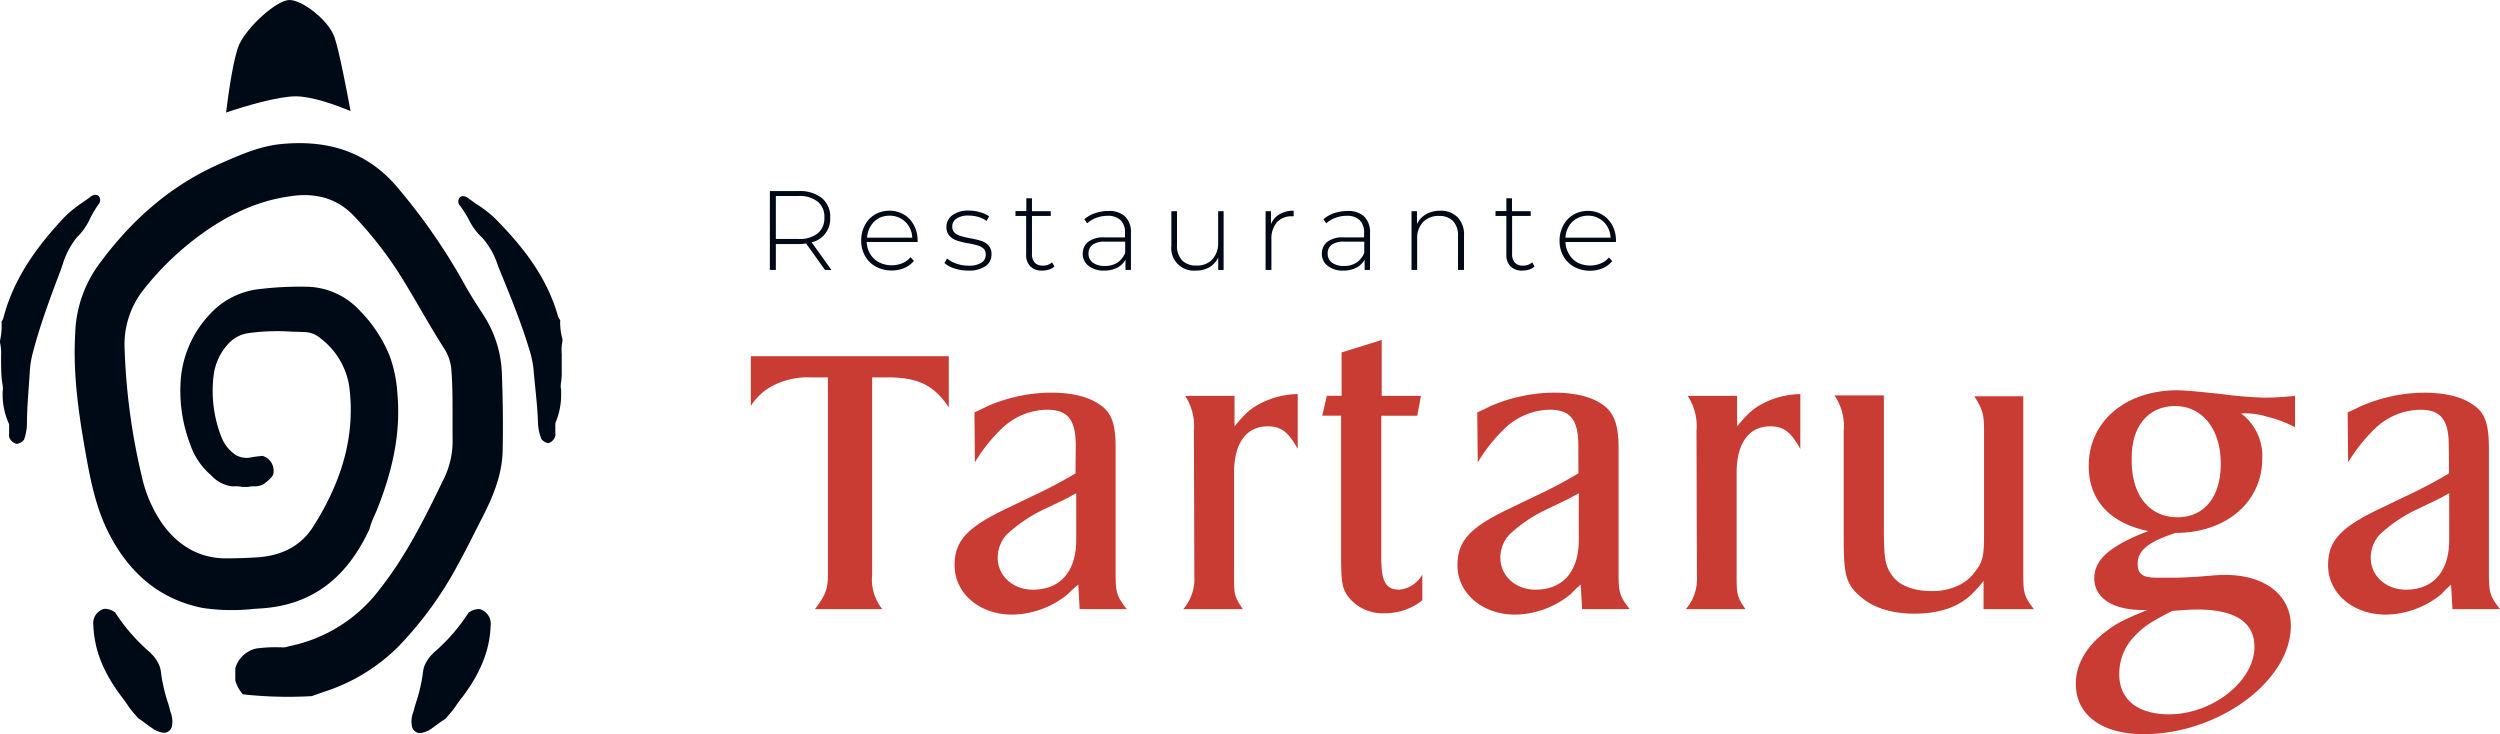
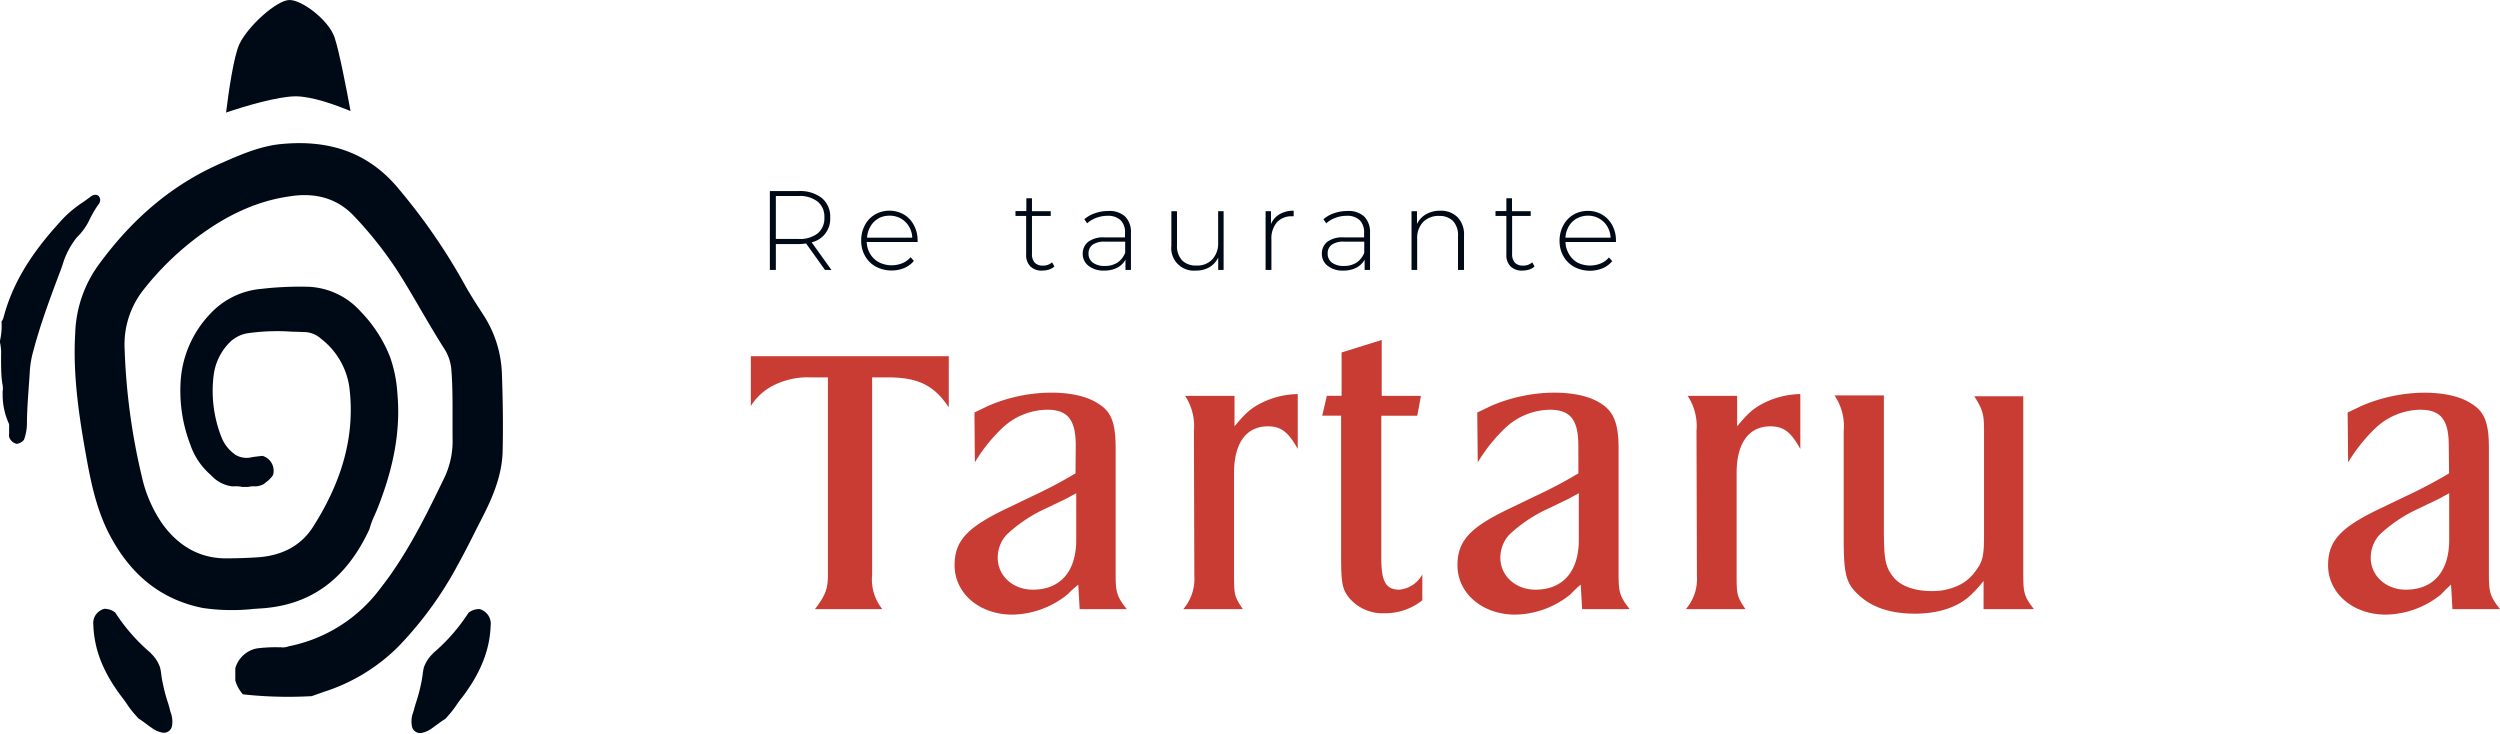
<svg xmlns="http://www.w3.org/2000/svg" viewBox="0 0 416.8 122.4">
  <defs>
    <style>.cls-1{fill:#c83c33;}.cls-2{fill:#000916;}</style>
  </defs>
  <title>tartaruga</title>
  <g id="Capa_2" data-name="Capa 2">
    <g id="Capa_1-2" data-name="Capa 1">
      <path class="cls-1" d="M125.18,59.38h33v8.54c-2.39-3.62-5.08-5-10.08-5h-2.7V95.85a7.9,7.9,0,0,0,1.7,5.7H135.87c1.7-2.24,2.16-3.31,2.16-5.7V62.92h-2.77a12.64,12.64,0,0,0-6.24,1.3,9.46,9.46,0,0,0-3.84,3.47Z" />
      <path class="cls-1" d="M179.35,74.31c0-4.31-1.31-6-4.77-6A11.06,11.06,0,0,0,167,71.46a27.15,27.15,0,0,0-4.47,5.62l-.07-8.32c1-.46,1.77-.84,2.23-1.07a27,27,0,0,1,10.46-2.23c3.39,0,6.16.61,8.08,1.92,2.08,1.31,2.77,3.23,2.77,7.31V95.85c0,2.93.23,3.62,1.85,5.7H180l-.23-4.08A19,19,0,0,0,178,99.08a15,15,0,0,1-9.23,3.39c-5.47,0-9.62-3.54-9.62-8.23,0-4.08,2.08-6.31,8.69-9.47l4.16-2a78.61,78.61,0,0,0,7.31-3.85Zm.08,7.92-1.7.92-3.54,1.7a24,24,0,0,0-6.38,4.31A5.65,5.65,0,0,0,166.34,93c0,3,2.54,5.31,5.85,5.31,4.62,0,7.24-3.07,7.24-8.31Z" />
      <path class="cls-1" d="M197.28,101.55A7.75,7.75,0,0,0,199.12,96l-.07-24.16A9.15,9.15,0,0,0,197.58,66h8.24v5.08c1.84-2.23,2.77-3.07,4.69-4a14,14,0,0,1,5.85-1.38v9.15c-1.62-2.92-2.85-3.77-5-3.77-3.62,0-5.62,2.85-5.62,7.78V96c0,3.16.08,3.47,1.46,5.55Z" />
      <path class="cls-1" d="M220.44,69.3l.77-3.31h2.46V58.76l6.69-2.08V66h6.54l-.61,3.31h-6V93c0,3.85.69,5.31,3,5.31a4.88,4.88,0,0,0,3.84-2.54v4.31a9.9,9.9,0,0,1-6.31,2.16,7.28,7.28,0,0,1-6-2.7c-1.08-1.46-1.23-2.46-1.23-7.07V69.3Z" />
      <path class="cls-1" d="M263.14,74.31c0-4.31-1.31-6-4.77-6a11.1,11.1,0,0,0-7.54,3.16,27.19,27.19,0,0,0-4.46,5.62l-.08-8.32c1-.46,1.77-.84,2.23-1.07A27.09,27.09,0,0,1,259,65.46c3.38,0,6.15.61,8.08,1.92s2.77,3.23,2.77,7.31V95.85c0,2.93.23,3.62,1.84,5.7h-7.92l-.23-4.08a19.43,19.43,0,0,0-1.7,1.61,15,15,0,0,1-9.23,3.39c-5.46,0-9.62-3.54-9.62-8.23,0-4.08,2.08-6.31,8.7-9.47l4.15-2a78.61,78.61,0,0,0,7.31-3.85Zm.08,7.92-1.69.92L258,84.85a23.93,23.93,0,0,0-6.39,4.31A5.69,5.69,0,0,0,250.14,93c0,3,2.54,5.31,5.84,5.31,4.62,0,7.24-3.07,7.24-8.31Z" />
      <path class="cls-1" d="M281.07,101.55A7.71,7.71,0,0,0,282.91,96l-.07-24.16A9.15,9.15,0,0,0,281.37,66h8.24v5.08c1.85-2.23,2.77-3.07,4.69-4a14,14,0,0,1,5.85-1.38v9.15c-1.62-2.92-2.85-3.77-5-3.77-3.62,0-5.62,2.85-5.62,7.78V96c0,3.16.08,3.47,1.46,5.55Z" />
      <path class="cls-1" d="M314.08,65.92V88.16c0,5.07.23,6.38,1.61,8.08,1.16,1.46,3.54,2.3,6.24,2.3a10.23,10.23,0,0,0,4.38-.84,7.2,7.2,0,0,0,2.85-2.23c1.46-1.85,1.62-2.7,1.62-6.62V71.92c0-2.77-.16-3.54-1.62-5.85h8.16V96c0,2.93.23,3.54,1.77,5.55H330.7v-4.7a19,19,0,0,1-1.85,2.08c-2.15,2.23-5.54,3.38-9.62,3.38s-7.15-1.07-9.31-3.07-2.54-3.39-2.54-9.7V71.92a9.13,9.13,0,0,0-1.54-6Z" />
-       <path class="cls-1" d="M357.24,101.7c-5,0-8.08-2-8.08-5.31,0-3.16,2.77-5.46,9-7.85-6.39-1.31-9.93-5.15-9.93-10.85,0-7.39,6.08-12.62,14.77-12.62,1.54,0,4.31.31,7.31.62a70.47,70.47,0,0,0,7.24.61,47.29,47.29,0,0,0,5.08-.31v5.24a20.29,20.29,0,0,0-4.7-1.77,12.74,12.74,0,0,0-4.31-.54,8.83,8.83,0,0,1,3.54,7.54c0,7.23-6,12.39-14.46,12.39-4.7,1.54-6.31,3-6.31,5.15,0,1.7.84,2.31,3.15,2.31h3.39c.61,0,1.77-.07,3.38-.15,2-.16,3.47-.31,4.7-.31,6.61,0,10.92,3.39,10.92,8.47,0,9.23-12.08,18.08-24.54,18.08-7,0-11.31-3.23-11.31-8.39,0-3.15,1.69-6.15,4.77-8.54,1.92-1.54,3.38-2.23,7.15-3.77Zm4.93.15c-3.47,1.77-4.7,2.54-6.16,4.08a9,9,0,0,0-2.69,6.47c0,4.23,3.08,6.69,8.31,6.69,7.23,0,14.23-5.54,14.23-11.23,0-4.16-3.23-6.24-9.61-6.24C365.25,101.62,364.25,101.7,362.17,101.85Zm-6.77-25c0,5.85,3.07,9.39,7.61,9.39s7.24-3.46,7.24-8.92c0-5.78-3.08-9.62-7.62-9.62-4.39,0-7.23,3.31-7.23,8.54Z" />
      <path class="cls-1" d="M408.26,74.31c0-4.31-1.31-6-4.77-6a11.1,11.1,0,0,0-7.55,3.16,27.53,27.53,0,0,0-4.46,5.62l-.08-8.32c1-.46,1.77-.84,2.24-1.07a27,27,0,0,1,10.46-2.23c3.39,0,6.16.61,8.08,1.92,2.08,1.31,2.77,3.23,2.77,7.31V95.85c0,2.93.23,3.62,1.85,5.7h-7.93l-.23-4.08A19,19,0,0,0,407,99.08a15,15,0,0,1-9.24,3.39c-5.46,0-9.62-3.54-9.62-8.23,0-4.08,2.08-6.31,8.7-9.47l4.16-2a79.9,79.9,0,0,0,7.31-3.85Zm.07,7.92-1.69.92-3.54,1.7a24.1,24.1,0,0,0-6.39,4.31A5.69,5.69,0,0,0,395.25,93c0,3,2.54,5.31,5.85,5.31,4.62,0,7.23-3.07,7.23-8.31Z" />
      <path class="cls-2" d="M16.39,34.11a1.07,1.07,0,0,0,.09-1.4c-.34-.34-.87-.31-1.39.09s-.92.68-1.39,1a19,19,0,0,0-3.08,2.53C6.7,40.56,2.45,45.84.6,52.89a1.81,1.81,0,0,1-.35.71A10.63,10.63,0,0,1,0,56.78l0,.33a8.24,8.24,0,0,1,.18,2.22v.31c0,.92,0,2.14.09,3.35l.11.94a3.14,3.14,0,0,1,.06,1.34,2.07,2.07,0,0,0,0,.32l0,.1v.1a11.64,11.64,0,0,0,1,4.75l.08.19v.21a3.23,3.23,0,0,1,0,.44l0,.08v.13c0,.24,0,.48,0,.72a2.54,2.54,0,0,0,0,.52A1.7,1.7,0,0,0,2.81,74,1.91,1.91,0,0,0,4,73.32a8.18,8.18,0,0,0,.49-2.52c0-2.1.16-4.21.3-6.25.07-.94.14-1.88.19-2.83a16.45,16.45,0,0,1,.6-3.3C6.75,54,8.37,49.67,9.94,45.5l.18-.47c.1-.29.21-.58.31-.88a13.28,13.28,0,0,1,2.4-4.6l.11-.1a10.23,10.23,0,0,0,2.07-3A19.25,19.25,0,0,1,16.39,34.11Z" />
-       <path class="cls-2" d="M93.4,53.36a1.66,1.66,0,0,1-.38-.69c-2-7-6.44-12.14-10.47-16.24A19.23,19.23,0,0,0,79.39,34L78,33a1.38,1.38,0,0,0-.8-.3.79.79,0,0,0-.59.26,1.06,1.06,0,0,0,.13,1.39,19.38,19.38,0,0,1,1.44,2.29,10,10,0,0,0,2.16,2.94l.1.1A12.93,12.93,0,0,1,83,44.24l.34.87.2.48c1.68,4.12,3.42,8.37,4.73,12.76a17.36,17.36,0,0,1,.69,3.28c.07.94.17,1.89.26,2.83.21,2,.42,4.13.48,6.23a8.31,8.31,0,0,0,.56,2.5,1.73,1.73,0,0,0,1.19.69,1.71,1.71,0,0,0,1.14-1.25,2.54,2.54,0,0,0,0-.52,5.77,5.77,0,0,1,0-.72l0-.17a2.91,2.91,0,0,1,0-.49v-.2l.08-.2a11.78,11.78,0,0,0,.88-4.77v-.21a1.44,1.44,0,0,0,0-.32,3.52,3.52,0,0,1,0-1.33l.1-1c0-1.16,0-2.38,0-3.31v-.32a8.06,8.06,0,0,1,.12-2.21l0-.33A10.24,10.24,0,0,1,93.4,53.36Z" />
      <path class="cls-2" d="M80.51,52.38c-1.15-1.77-2.3-3.56-3.31-5.42A100,100,0,0,0,66.63,31.68c-4.86-6-11.32-8.47-19.7-7.67-3.55.33-6.9,1.8-10.13,3.23-8,3.51-14.7,9.1-20.5,17.1a20.51,20.51,0,0,0-3.76,11.22c-.43,7.12.72,14.32,1.83,20.5.78,4.35,1.72,8.93,3.89,13.08C21.86,96,27,100,33.8,101.36a33.24,33.24,0,0,0,8.46.16l1.18-.08c8.32-.51,14.26-4.83,18.15-13.21a13.49,13.49,0,0,1,.87-2.34l.39-.9c2.87-7.17,3.95-13.34,3.4-19.42A22.14,22.14,0,0,0,65,59.44a22.9,22.9,0,0,0-4.9-7.53A12.35,12.35,0,0,0,51,47.8h-.07a55.78,55.78,0,0,0-7.43.37A13.12,13.12,0,0,0,35,52.37,17.9,17.9,0,0,0,30.16,63a25,25,0,0,0,1.56,11.1,11.64,11.64,0,0,0,3.32,5l.11.09a5.76,5.76,0,0,0,3.5,1.89c.09,0,.25,0,.4,0a4.89,4.89,0,0,1,1.33.1c.32,0,.64,0,1,0a3.77,3.77,0,0,1,1.06-.1h.24A3.08,3.08,0,0,0,44,80.69a5.84,5.84,0,0,1,.48-.39,3.17,3.17,0,0,0,.35-.29c.57-.56.76-.81.77-1.23A2.57,2.57,0,0,0,43.75,76l-1.28.15-.45.07a3.67,3.67,0,0,1-2.68-.34A6.46,6.46,0,0,1,37,73.08a21,21,0,0,1-1.37-10.59A9.41,9.41,0,0,1,38,57.39a5.58,5.58,0,0,1,3.33-1.84,35.18,35.18,0,0,1,7.37-.25c.71,0,1.42.05,2.14.06a4.26,4.26,0,0,1,2.66,1.1,12.39,12.39,0,0,1,4.73,8c1,7.82-1,15.49-6.08,23.44-1.93,3-5,4.69-9,5-1.72.12-3.51.18-5.46.19h0c-4.35,0-7.94-2-10.68-5.84a22.5,22.5,0,0,1-3.41-8,106.56,106.56,0,0,1-2.82-21,14.71,14.71,0,0,1,3.19-10,48.3,48.3,0,0,1,7.58-7.67c5.51-4.42,10.94-7,16.59-7.82C52.64,32,56.29,33.13,59,36a64.13,64.13,0,0,1,7.32,9.25c1.31,2.05,2.55,4.18,3.75,6.24s2.62,4.49,4,6.65a7.56,7.56,0,0,1,1.19,3.63c.18,2.35.19,4.71.19,7,0,1.4,0,2.81,0,4.21a14.22,14.22,0,0,1-1.41,6.76C71,86,67.82,92.53,63.28,98.27a25.1,25.1,0,0,1-15.14,9.48,2.66,2.66,0,0,1-1.26.17.5.5,0,0,0-.21,0,23.36,23.36,0,0,0-3.88.19,4.67,4.67,0,0,0-3.56,3.3c0,.56,0,1.12,0,1.68v.37a6,6,0,0,0,1.27,2.3,69.25,69.25,0,0,0,11.48.3l.53-.19,1.5-.53a30.78,30.78,0,0,0,12.35-7.49,60.92,60.92,0,0,0,10-13.74c1.07-1.93,2.09-3.95,3.07-5.91l1.06-2.08c1.58-3.1,3.22-6.82,3.31-10.91.09-3.86.05-8.07-.12-12.86A19.15,19.15,0,0,0,80.51,52.38Z" />
      <path class="cls-2" d="M80.44,101.74a1.53,1.53,0,0,0-.52-.2,2.92,2.92,0,0,0-1.81.62,30.54,30.54,0,0,1-5.87,6.71l-.15.17a6,6,0,0,0-1.42,2.22,10,10,0,0,0-.21,1.22c-.06.43-.12.85-.21,1.27a28.19,28.19,0,0,1-1,3.71,2.26,2.26,0,0,1-.1.35c-.08.33-.16.61-.24.88a4.25,4.25,0,0,0-.25,2.28,1.38,1.38,0,0,0,1.67,1.21,4.24,4.24,0,0,0,1.75-.81l1.46-1.06.75-.5.38-.44a15.16,15.16,0,0,0,1.44-1.84c.32-.46.63-.91,1-1.34,3.05-4.06,4.55-7.85,4.69-11.88A2.51,2.51,0,0,0,80.44,101.74Z" />
      <path class="cls-2" d="M28.21,117.86a3.26,3.26,0,0,1-.11-.4,27.42,27.42,0,0,1-1-3.74c-.09-.39-.15-.81-.21-1.24a8.35,8.35,0,0,0-.21-1.22A5.85,5.85,0,0,0,25.23,109l-.14-.17a30.6,30.6,0,0,1-5.88-6.71,2.92,2.92,0,0,0-1.81-.62,2,2,0,0,0-.59.24,2.43,2.43,0,0,0-1.25,2.43c.14,4.13,1.64,7.92,4.72,12,.32.4.64.85.95,1.31a14.42,14.42,0,0,0,1.4,1.79l.42.48.75.51,1.11.83.35.23a4.3,4.3,0,0,0,1.75.81A1.37,1.37,0,0,0,28.68,121a4.25,4.25,0,0,0-.25-2.28C28.36,118.42,28.28,118.14,28.21,117.86Z" />
      <path class="cls-2" d="M58.44,18.51c-.64-3.51-1.89-10-2.67-12.3-1-2.88-5.4-6.21-7.5-6.21s-6.93,4.33-8.36,7.36c-.93,2-1.78,7.79-2.22,11.41,2.91-1,8.6-2.71,11.6-2.71C52.05,16.06,56,17.51,58.44,18.51Z" />
      <path class="cls-2" d="M137.54,45l-3.15-4.41a8.54,8.54,0,0,1-1.28.1h-3.76V45h-1V31.86h4.72A5.93,5.93,0,0,1,137,33a4,4,0,0,1,1.41,3.27,4,4,0,0,1-3.09,4.13l3.3,4.61Zm-4.43-5.16a4.89,4.89,0,0,0,3.22-.93,3.27,3.27,0,0,0,1.11-2.65,3.25,3.25,0,0,0-1.11-2.64,4.83,4.83,0,0,0-3.22-.94h-3.76v7.16Z" />
      <path class="cls-2" d="M153,40.35H144.5a4.06,4.06,0,0,0,.59,2,3.67,3.67,0,0,0,1.48,1.39,4.7,4.7,0,0,0,3.87.14,3.43,3.43,0,0,0,1.37-1l.55.62a4.26,4.26,0,0,1-1.61,1.19,5.64,5.64,0,0,1-4.72-.23,4.51,4.51,0,0,1-1.8-1.77,5.1,5.1,0,0,1-.65-2.58,5.33,5.33,0,0,1,.61-2.57,4.53,4.53,0,0,1,1.69-1.78,4.87,4.87,0,0,1,4.81,0,4.45,4.45,0,0,1,1.67,1.77,5.24,5.24,0,0,1,.62,2.56Zm-6.54-3.93a3.5,3.5,0,0,0-1.32,1.3,4.15,4.15,0,0,0-.58,1.9h7.53a3.87,3.87,0,0,0-.56-1.89,3.79,3.79,0,0,0-1.34-1.3,3.72,3.72,0,0,0-1.86-.47A3.89,3.89,0,0,0,146.42,36.42Z" />
-       <path class="cls-2" d="M159.13,44.76a4.61,4.61,0,0,1-1.67-.91l.43-.75a5.05,5.05,0,0,0,1.55.85,6.07,6.07,0,0,0,2,.34,3.94,3.94,0,0,0,2.19-.49,1.55,1.55,0,0,0,.71-1.36,1.3,1.3,0,0,0-.38-1,2.49,2.49,0,0,0-1-.53,15,15,0,0,0-1.56-.35,12.3,12.3,0,0,1-1.88-.46,2.87,2.87,0,0,1-1.23-.79,2.14,2.14,0,0,1-.5-1.5,2.33,2.33,0,0,1,1-1.93,4.33,4.33,0,0,1,2.75-.77,6.66,6.66,0,0,1,1.87.27,4.65,4.65,0,0,1,1.5.69l-.43.76a4.46,4.46,0,0,0-1.37-.66,5.7,5.7,0,0,0-1.58-.23,3.53,3.53,0,0,0-2.08.51,1.59,1.59,0,0,0-.69,1.34,1.32,1.32,0,0,0,.39,1,2.51,2.51,0,0,0,1,.55c.39.12.92.25,1.61.39a12.26,12.26,0,0,1,1.86.44,2.8,2.8,0,0,1,1.19.76,2,2,0,0,1,.49,1.45,2.31,2.31,0,0,1-1,2,4.85,4.85,0,0,1-2.87.73A7.37,7.37,0,0,1,159.13,44.76Z" />
      <path class="cls-2" d="M175.8,44.42a2.48,2.48,0,0,1-.9.52,3.75,3.75,0,0,1-1.12.17,2.63,2.63,0,0,1-2-.7,2.67,2.67,0,0,1-.7-2V36H169.3v-.81h1.81V33.06h.94v2.15h3.13V36h-3.13v6.33a2.08,2.08,0,0,0,.46,1.46,1.79,1.79,0,0,0,1.37.49,2.19,2.19,0,0,0,1.52-.54Z" />
      <path class="cls-2" d="M187.55,36.07a3.61,3.61,0,0,1,1,2.74V45h-.91V43.29a3.28,3.28,0,0,1-1.37,1.34,4.57,4.57,0,0,1-2.17.48,4,4,0,0,1-2.59-.77,2.49,2.49,0,0,1-1-2,2.53,2.53,0,0,1,.88-2,4.19,4.19,0,0,1,2.8-.76h3.37v-.79a2.75,2.75,0,0,0-.75-2.09,3,3,0,0,0-2.17-.72,5.4,5.4,0,0,0-1.88.34,4.72,4.72,0,0,0-1.51.91l-.47-.68a5.32,5.32,0,0,1,1.77-1,6.54,6.54,0,0,1,2.16-.37A3.88,3.88,0,0,1,187.55,36.07Zm-1.25,7.71a3.5,3.5,0,0,0,1.29-1.64V40.29h-3.36a3.37,3.37,0,0,0-2.1.53,1.78,1.78,0,0,0-.65,1.45,1.82,1.82,0,0,0,.72,1.52,3.24,3.24,0,0,0,2,.55A3.78,3.78,0,0,0,186.3,43.78Z" />
      <path class="cls-2" d="M204,35.21V45h-.9V42.93a3.66,3.66,0,0,1-1.45,1.61,4.34,4.34,0,0,1-2.26.57,3.76,3.76,0,0,1-4.1-4.16V35.21h.94v5.67a3.49,3.49,0,0,0,.84,2.52,3.21,3.21,0,0,0,2.4.87,3.41,3.41,0,0,0,2.62-1,3.9,3.9,0,0,0,1-2.79V35.21Z" />
      <path class="cls-2" d="M213.34,35.71a4.54,4.54,0,0,1,2.34-.58v.93l-.23,0a3.29,3.29,0,0,0-2.56,1,4.16,4.16,0,0,0-.92,2.86V45H211V35.21h.9v2.15A3.36,3.36,0,0,1,213.34,35.71Z" />
      <path class="cls-2" d="M227.41,36.07a3.61,3.61,0,0,1,1,2.74V45h-.9V43.29a3.36,3.36,0,0,1-1.38,1.34,4.53,4.53,0,0,1-2.16.48,3.94,3.94,0,0,1-2.59-.77,2.46,2.46,0,0,1-1-2,2.52,2.52,0,0,1,.87-2,4.22,4.22,0,0,1,2.8-.76h3.37v-.79a2.79,2.79,0,0,0-.74-2.09,3,3,0,0,0-2.18-.72,5.34,5.34,0,0,0-1.87.34,4.77,4.77,0,0,0-1.52.91l-.47-.68a5.32,5.32,0,0,1,1.77-1,6.55,6.55,0,0,1,2.17-.37A3.87,3.87,0,0,1,227.41,36.07Zm-1.25,7.71a3.5,3.5,0,0,0,1.29-1.64V40.29H224.1a3.33,3.33,0,0,0-2.1.53,1.75,1.75,0,0,0-.65,1.45,1.84,1.84,0,0,0,.71,1.52,3.24,3.24,0,0,0,2,.55A3.76,3.76,0,0,0,226.16,43.78Z" />
      <path class="cls-2" d="M243,36.21a4.15,4.15,0,0,1,1.08,3.09V45h-1V39.37a3.47,3.47,0,0,0-.83-2.52A3.11,3.11,0,0,0,240,36a3.63,3.63,0,0,0-2.73,1,3.87,3.87,0,0,0-1,2.78V45h-.94V35.21h.91v2.13a3.75,3.75,0,0,1,1.51-1.62,4.67,4.67,0,0,1,2.38-.59A3.92,3.92,0,0,1,243,36.21Z" />
      <path class="cls-2" d="M255.84,44.42a2.36,2.36,0,0,1-.89.52,3.8,3.8,0,0,1-1.12.17,2.67,2.67,0,0,1-2-.7,2.7,2.7,0,0,1-.69-2V36h-1.81v-.81h1.81V33.06h.94v2.15h3.12V36H252.1v6.33a2.08,2.08,0,0,0,.46,1.46,1.77,1.77,0,0,0,1.36.49,2.2,2.2,0,0,0,1.53-.54Z" />
      <path class="cls-2" d="M269.42,40.35H261a4.05,4.05,0,0,0,.58,2A3.74,3.74,0,0,0,263,43.78a4.73,4.73,0,0,0,3.88.14,3.47,3.47,0,0,0,1.36-1l.55.62a4.26,4.26,0,0,1-1.61,1.19,5.64,5.64,0,0,1-4.72-.23,4.64,4.64,0,0,1-1.8-1.77,5.1,5.1,0,0,1-.65-2.58,5.34,5.34,0,0,1,.62-2.57,4.5,4.5,0,0,1,1.68-1.78,4.69,4.69,0,0,1,2.41-.64,4.62,4.62,0,0,1,2.4.63,4.55,4.55,0,0,1,1.68,1.77,5.24,5.24,0,0,1,.61,2.56Zm-6.53-3.93a3.46,3.46,0,0,0-1.33,1.3,4.15,4.15,0,0,0-.57,1.9h7.53a4,4,0,0,0-.57-1.89,3.66,3.66,0,0,0-3.2-1.77A3.83,3.83,0,0,0,262.89,36.42Z" />
    </g>
  </g>
</svg>